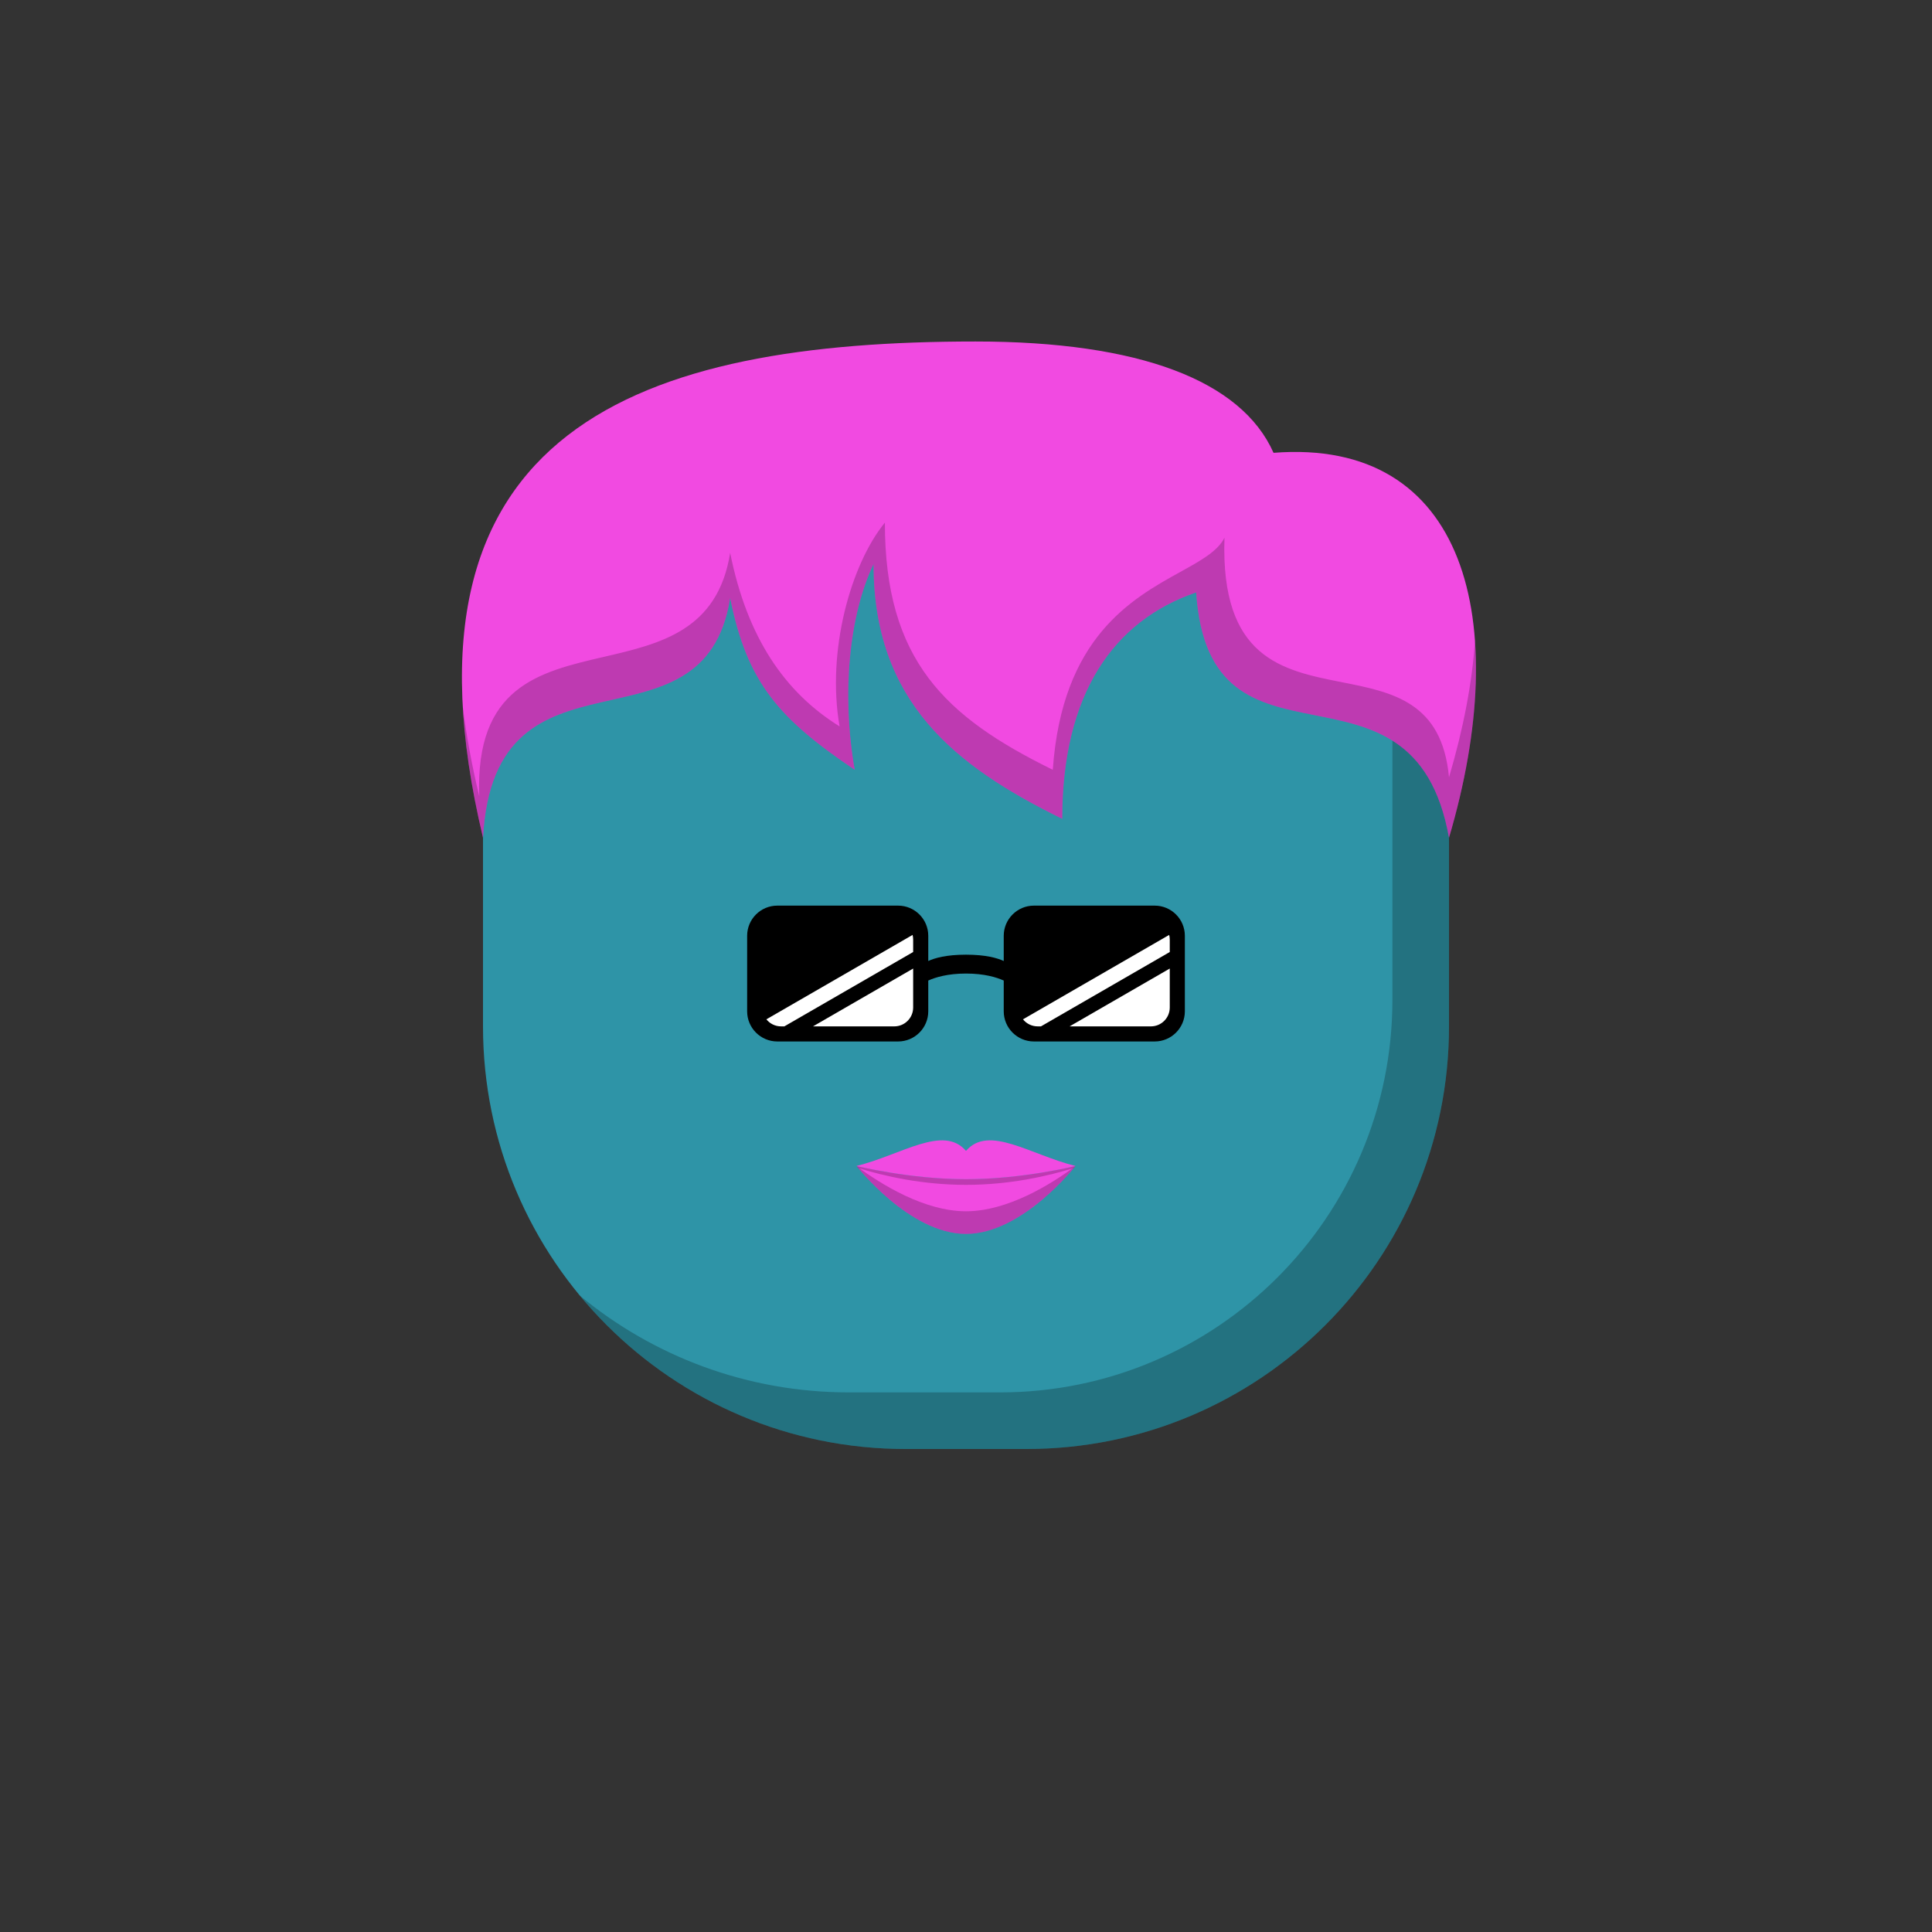
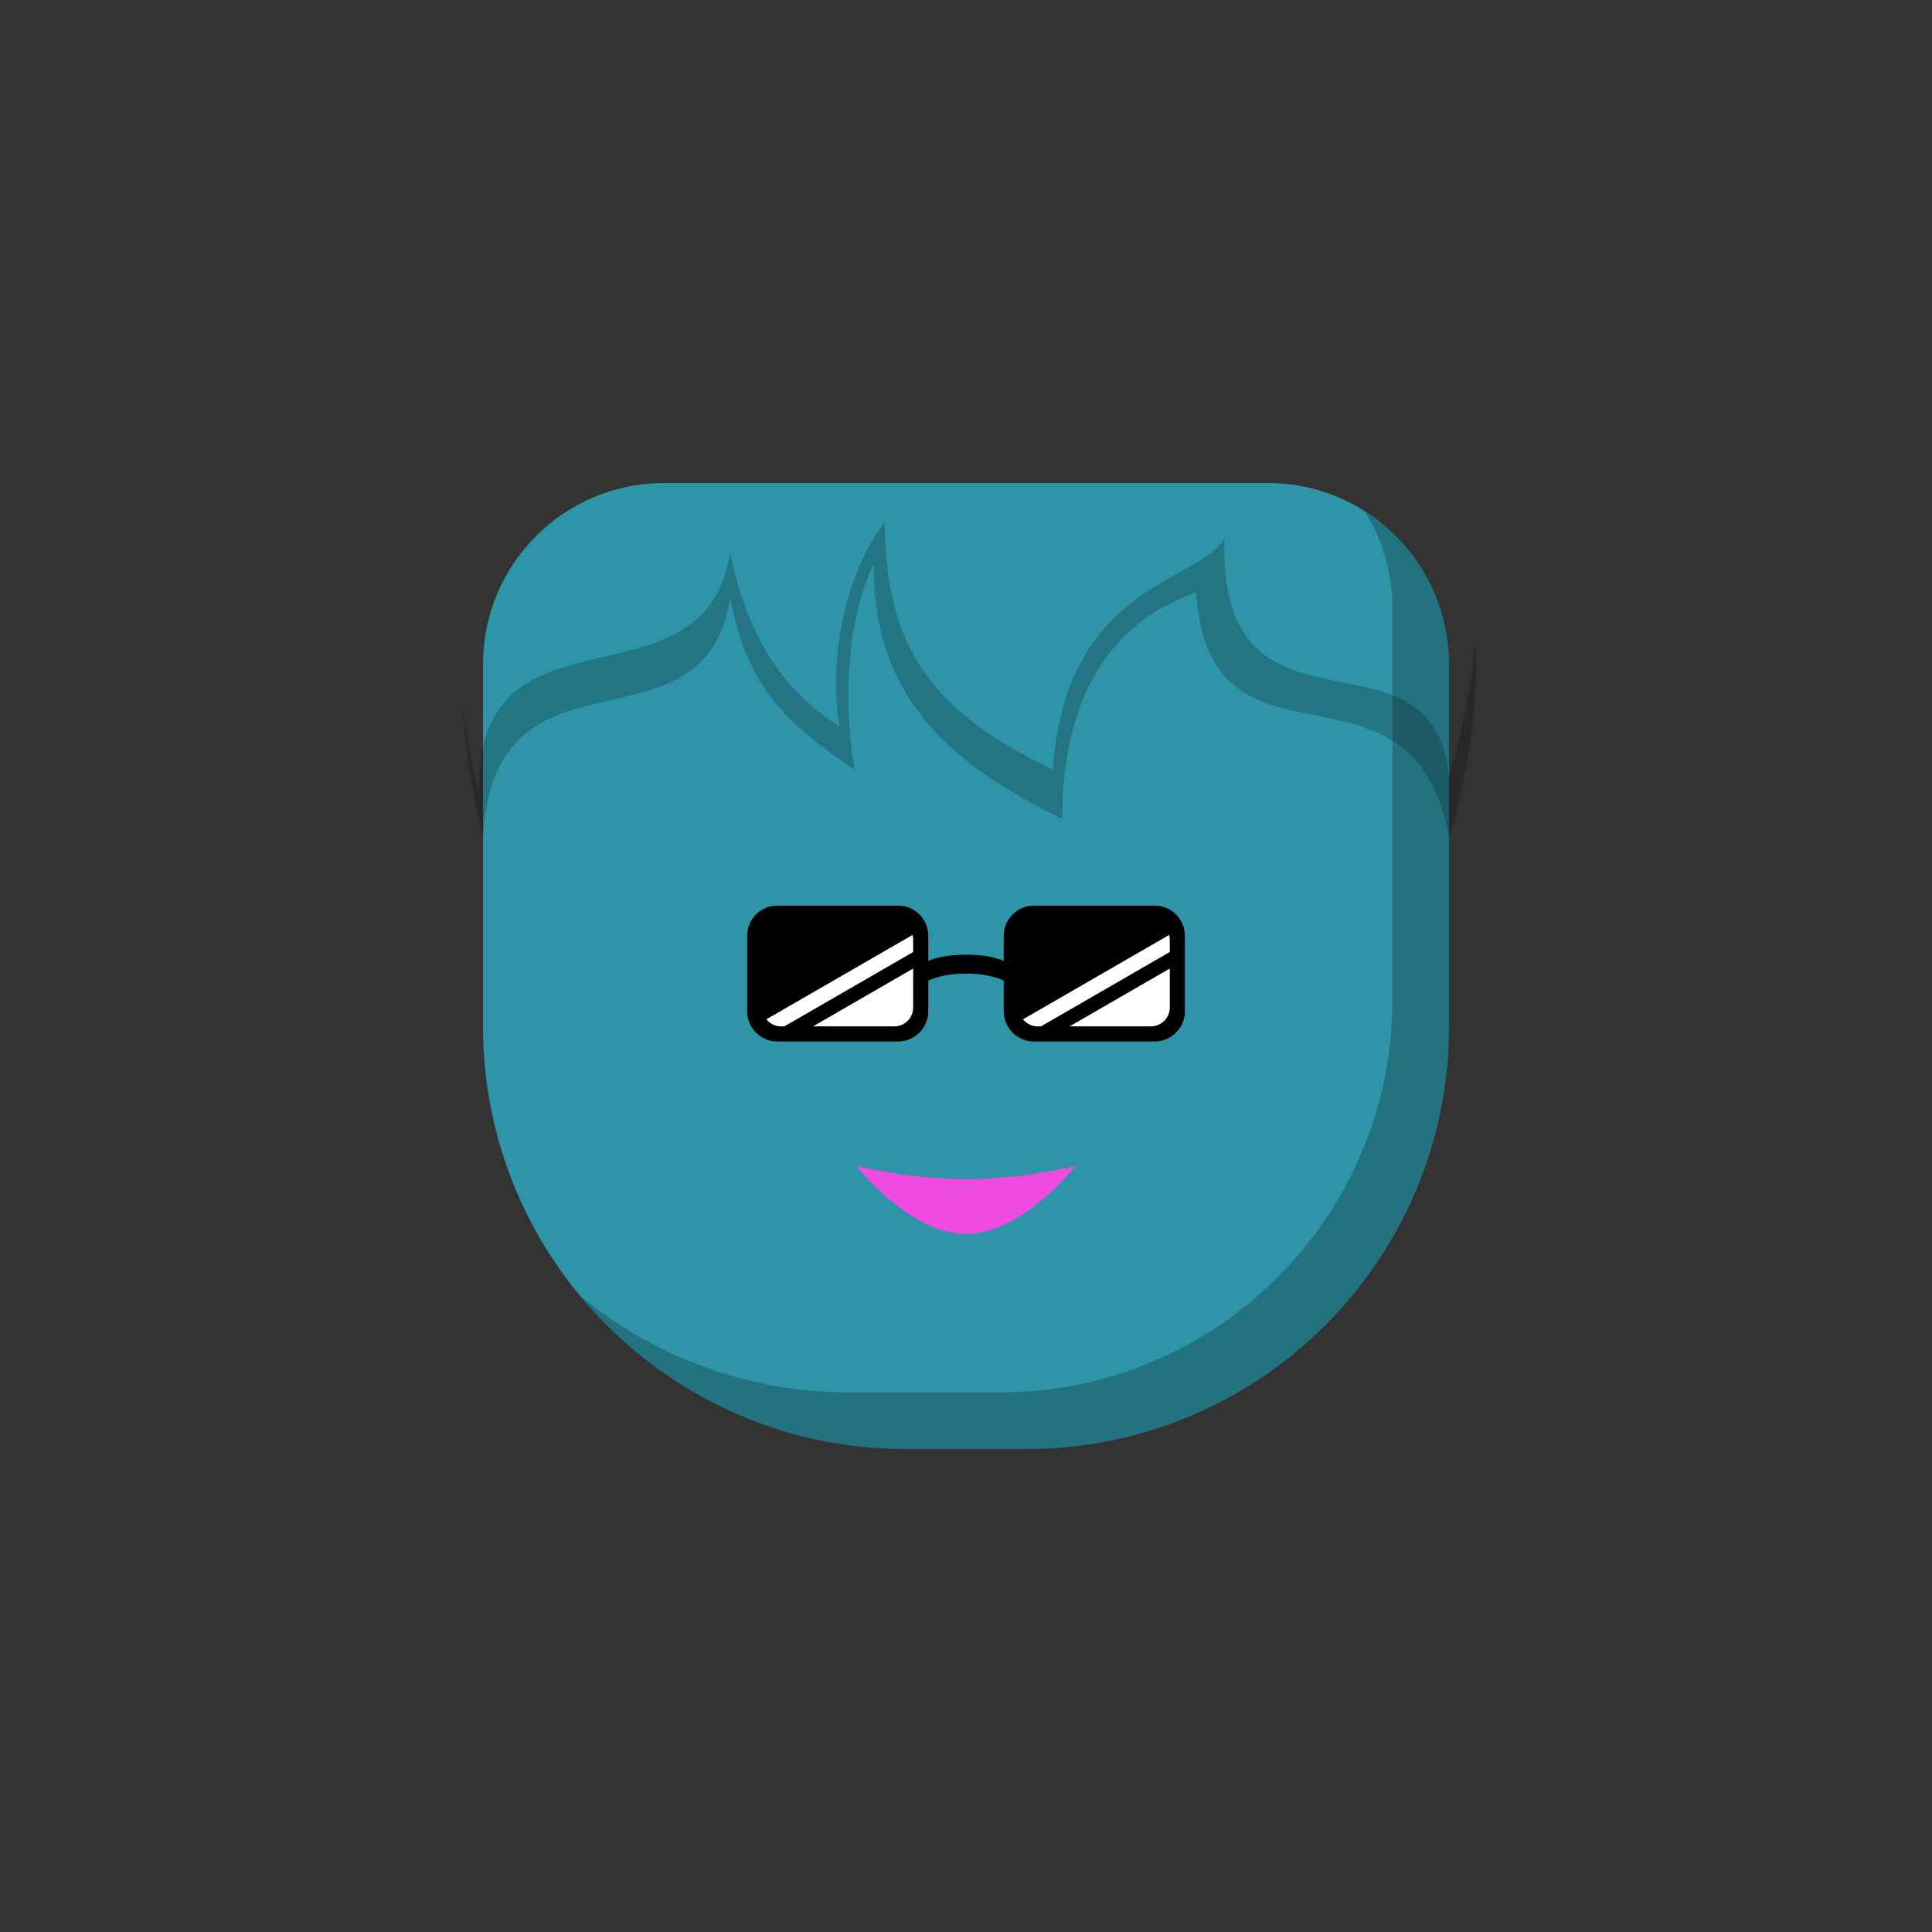
<svg xmlns="http://www.w3.org/2000/svg" viewBox="0 0 512 512">
  <rect x="0" y="0" width="512" height="512" fill="#333333" stroke="none" />
  <g id="body">
    <path d="M128 176c0-26.51 21.49-48 48-48H336c26.51.0 48 21.49 48 48v96c0 61.856-50.144 112-112 112H240c-61.856.0-112-50.144-112-112V176z" fill="#2e94a7" />
    <path fill-rule="evenodd" clip-rule="evenodd" d="M153.658 343.342C174.201 368.176 205.253 384 240 384h32c61.856.0 112-50.144 112-112V176C384 158.905 375.064 143.897 361.607 135.393 366.29 142.804 369 151.586 369 161V265c0 57.438-46.562 104-104 104H225C197.892 369 173.033 359.369 153.658 343.342z" fill="#000" fill-opacity=".231" />
  </g>
  <g id="hair">
-     <path d="M317 157c3.5 53 57.5 12 67.001 65C401.001 164.5 388.5 116 337.501 120c-8.5-19.119-35.501-29.5-79-29.5-88.15.0-156.5 22.5-130.5 131.5 2.999-55 58.5-19.5 65.499-63.5 4.5 22.5 13.001 32 33.001 45.5-3.501-20-1.501-41 5-54.5.0 36.5 21.5 53.5 49.999 67.5.0-33 13.501-52.5 35.5-60z" fill="#f14ae1" />
    <path fill-rule="evenodd" clip-rule="evenodd" d="M355.617 180.792C339.759 177.657 323.418 174.427 324.5 142.5 322.711 146.079 318.253 148.546 312.786 151.572 299.919 158.693 281.456 168.911 278.999 204c-28.499-14-44.498-29-44.498-65.5C225.5 149.5 218.999 172.5 222.499 192.5c-14.5-9-24.498-23.5-28.998-46-3.273 20.572-18.459 24.093-33.498 27.581C142.874 178.053 125.936 181.981 127.001 211 124.974 202.502 123.526 194.529 122.622 187.052 123.192 197.576 124.945 209.191 128 222 129.593 192.802 145.981 189.109 162.054 185.487 176.258 182.287 190.216 179.142 193.5 158.5c4.5 22.5 13 32 33 45.5-3.5-20-1.5-41 5-54.5.0 36.5 21.5 53.5 50 67.5.0-33 13.5-52.5 35.5-60C318.76 183.652 333.291 186.534 348.511 189.552 363.557 192.535 379.277 195.652 384 222 389.583 203.118 391.984 185.207 390.886 169.806 390.142 180.915 387.813 193.105 384.001 206 382.165 186.039 369.064 183.45 355.617 180.792z" fill="#000" fill-opacity=".213" />
  </g>
  <g id="mouth">
    <path d="M255.999 327c-15 0-28.999-18-28.999-18s13.999 3.5 28.999 3.5C271 312.5 285 309 285 309s-14 18-29.001 18z" fill="#f14ae1" />
-     <path fill-rule="evenodd" clip-rule="evenodd" d="M227.074 309.093C233.467 313.833 244.957 321 256 321 267.044 321 278.534 313.833 284.927 309.093 283.821 310.483 270.37 327 256 327c-14.369.0-27.819-16.516-28.926-17.907z" fill="#000" fill-opacity=".213" />
-     <path fill-rule="evenodd" clip-rule="evenodd" d="M227.444 309.549C234.325 311.687 244.439 314 255.999 314 267.56 314 277.674 311.687 284.556 309.549 284.847 309.197 285 309 285 309s-14 3.5-29.001 3.5c-15 0-28.999-3.5-28.999-3.5S227.153 309.197 227.444 309.549z" fill="#000" fill-opacity=".213" />
-     <path d="M256.001 305C250 298 239 306 227 309c0 0 13.999 3.5 28.999 3.5 15.001.0 29.003-3.5 29.003-3.5C273 306 262 298 256.001 305z" fill="#f14ae1" />
  </g>
  <g id="eye">
    <path fill-rule="evenodd" clip-rule="evenodd" d="M198 248C198 243.582 201.582 240 206 240h32C242.418 240 246 243.582 246 248V254.675C247.742 253.872 250.825 253 256 253S264.258 253.872 266 254.675V248C266 243.582 269.582 240 274 240h32C310.418 240 314 243.582 314 248v20C314 272.418 310.418 276 306 276H274C269.582 276 266 272.418 266 268V259.854C264.122 259.007 260.867 258 256 258 251.133 258 247.878 259.007 246 259.854V268C246 272.418 242.418 276 238 276H206C201.582 276 198 272.418 198 268V248z" fill="#000" />
-     <path fill-rule="evenodd" clip-rule="evenodd" d="M275.866 272H275C273.424 272 272.018 271.271 271.102 270.132l38.744-22.369C309.946 248.159 310 248.573 310 249V252.293L275.866 272zM310 256.674V267C310 269.761 307.761 272 305 272H283.454L310 256.674z" fill="#fff" />
+     <path fill-rule="evenodd" clip-rule="evenodd" d="M275.866 272H275C273.424 272 272.018 271.271 271.102 270.132l38.744-22.369C309.946 248.159 310 248.573 310 249V252.293zM310 256.674V267C310 269.761 307.761 272 305 272H283.454L310 256.674z" fill="#fff" />
    <path fill-rule="evenodd" clip-rule="evenodd" d="M207.863 272H206.997C205.421 272 204.015 271.271 203.099 270.132l38.743-22.369C241.943 248.159 241.997 248.573 241.997 249V252.293L207.863 272zm34.134-15.326V267c0 2.761-2.239 5-5 5H215.451l26.546-15.326z" fill="#fff" />
  </g>
</svg>